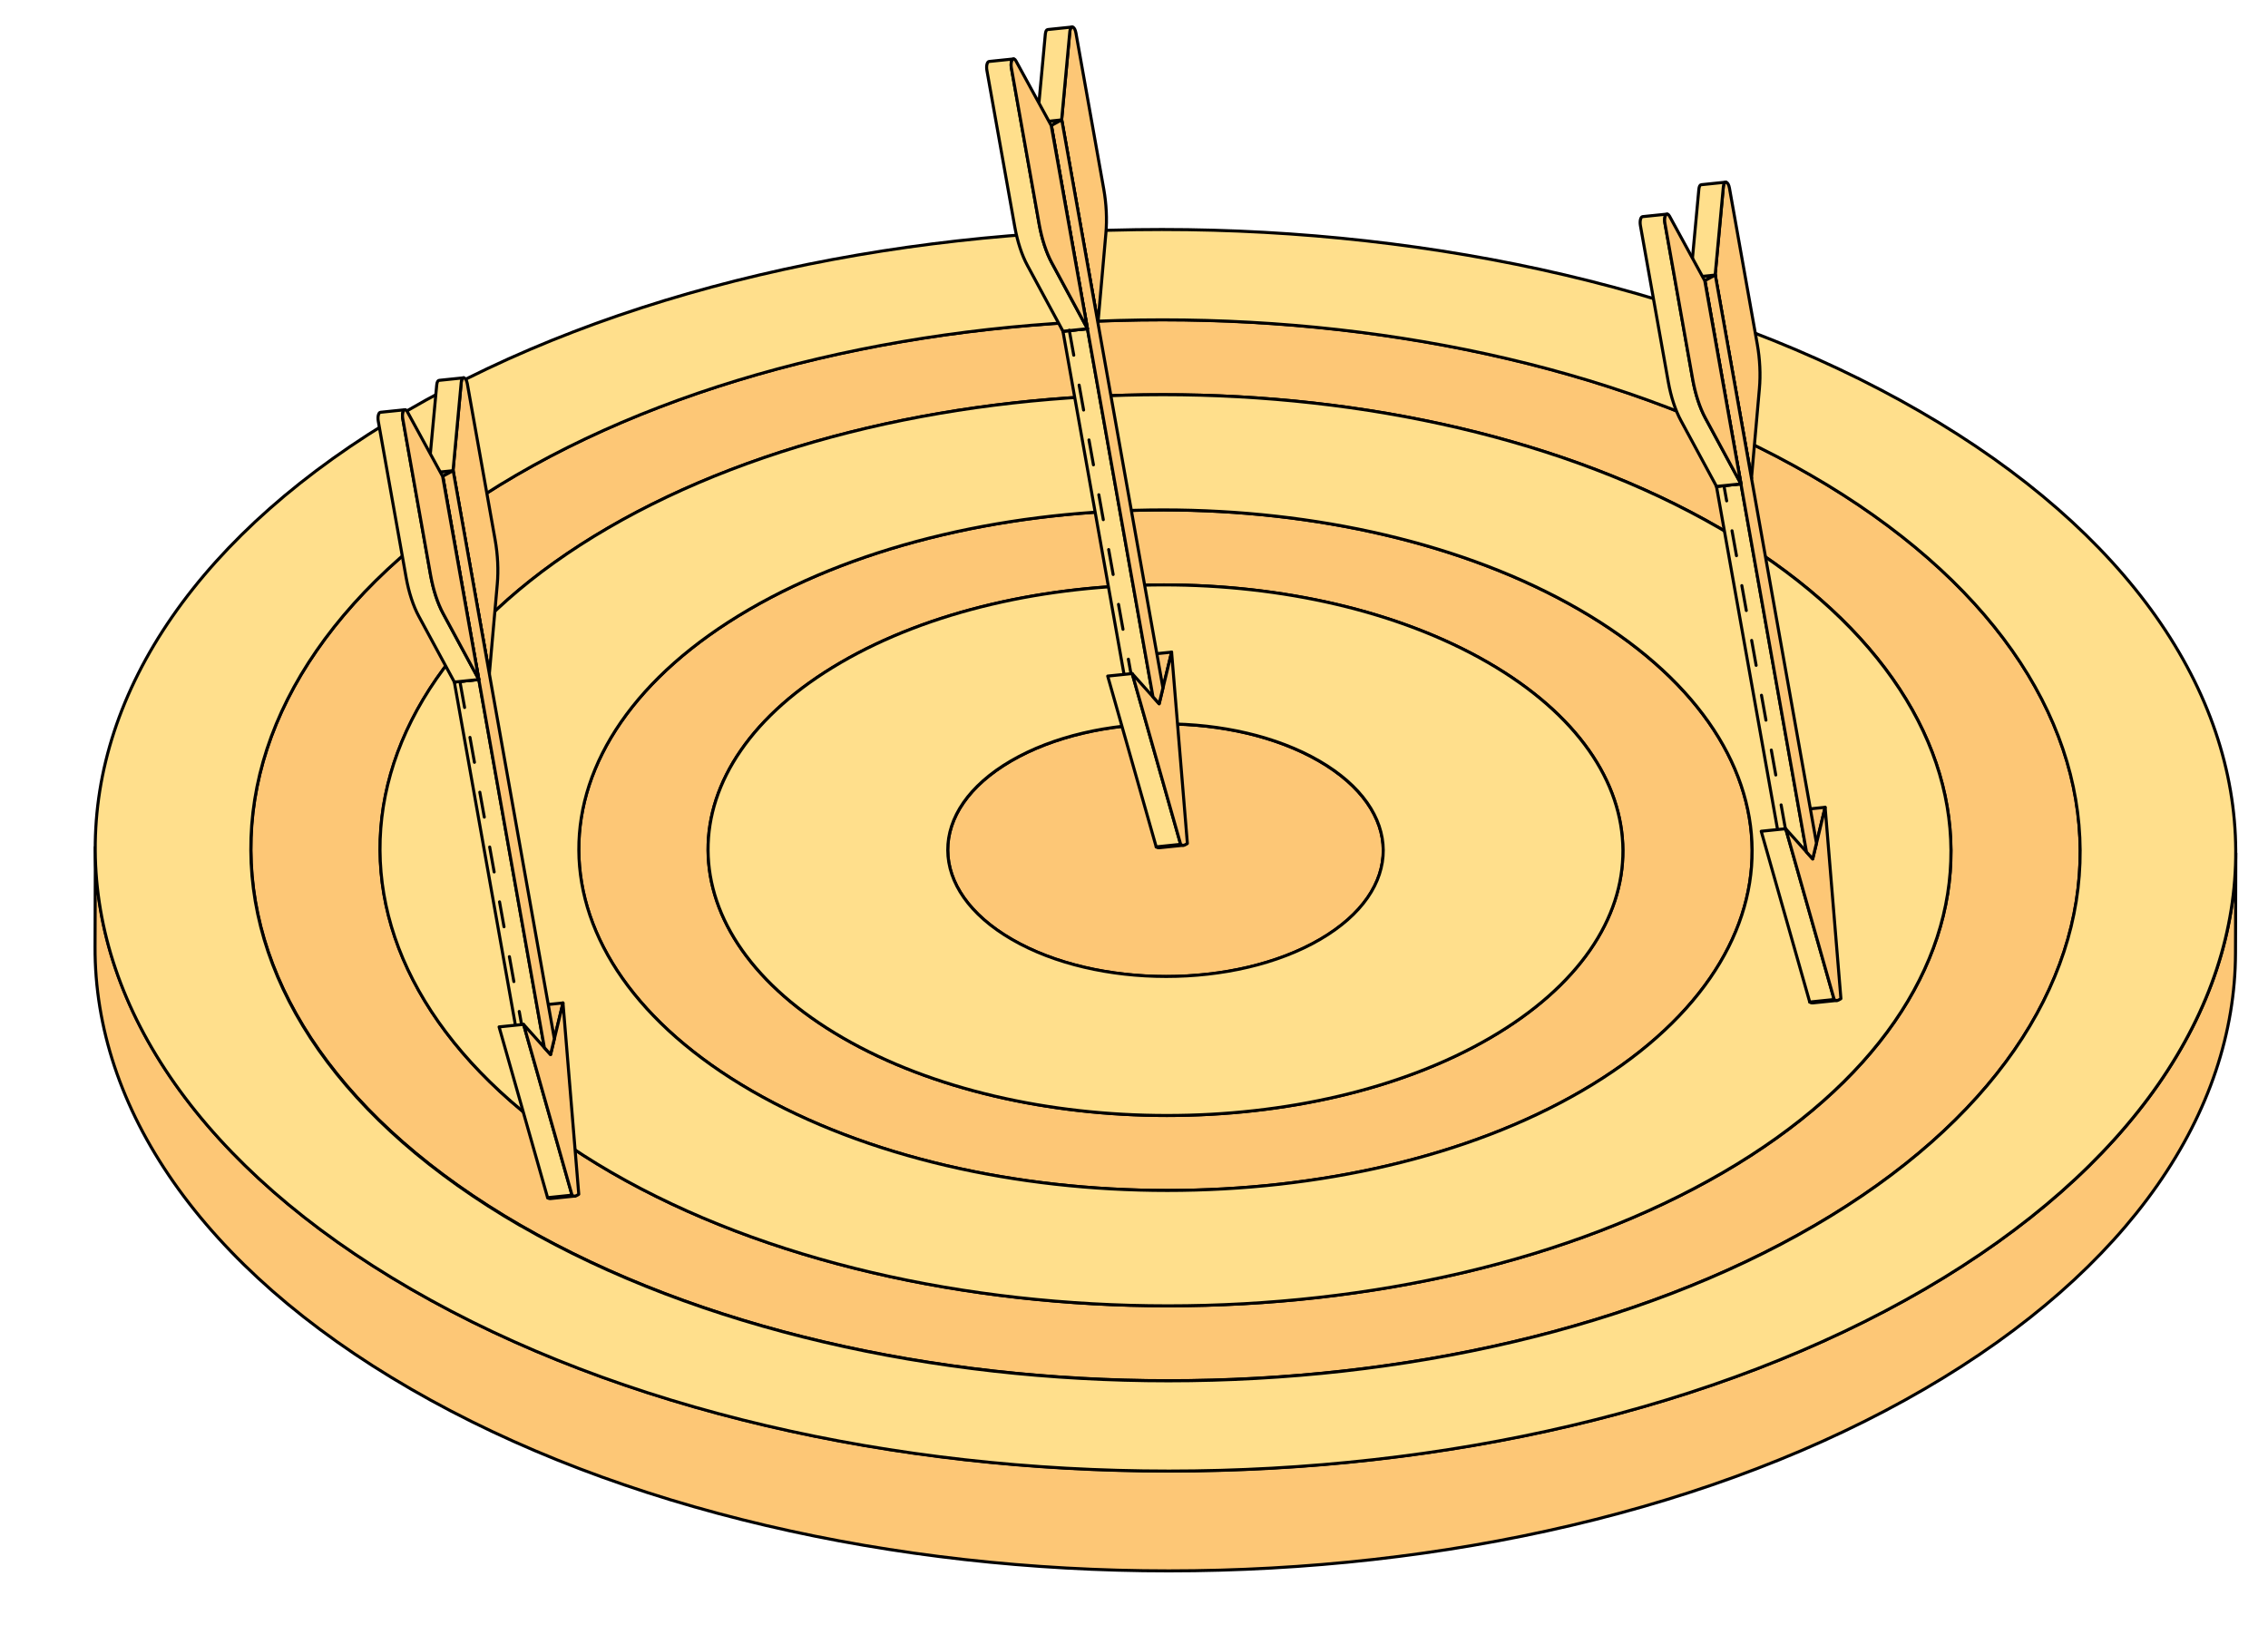
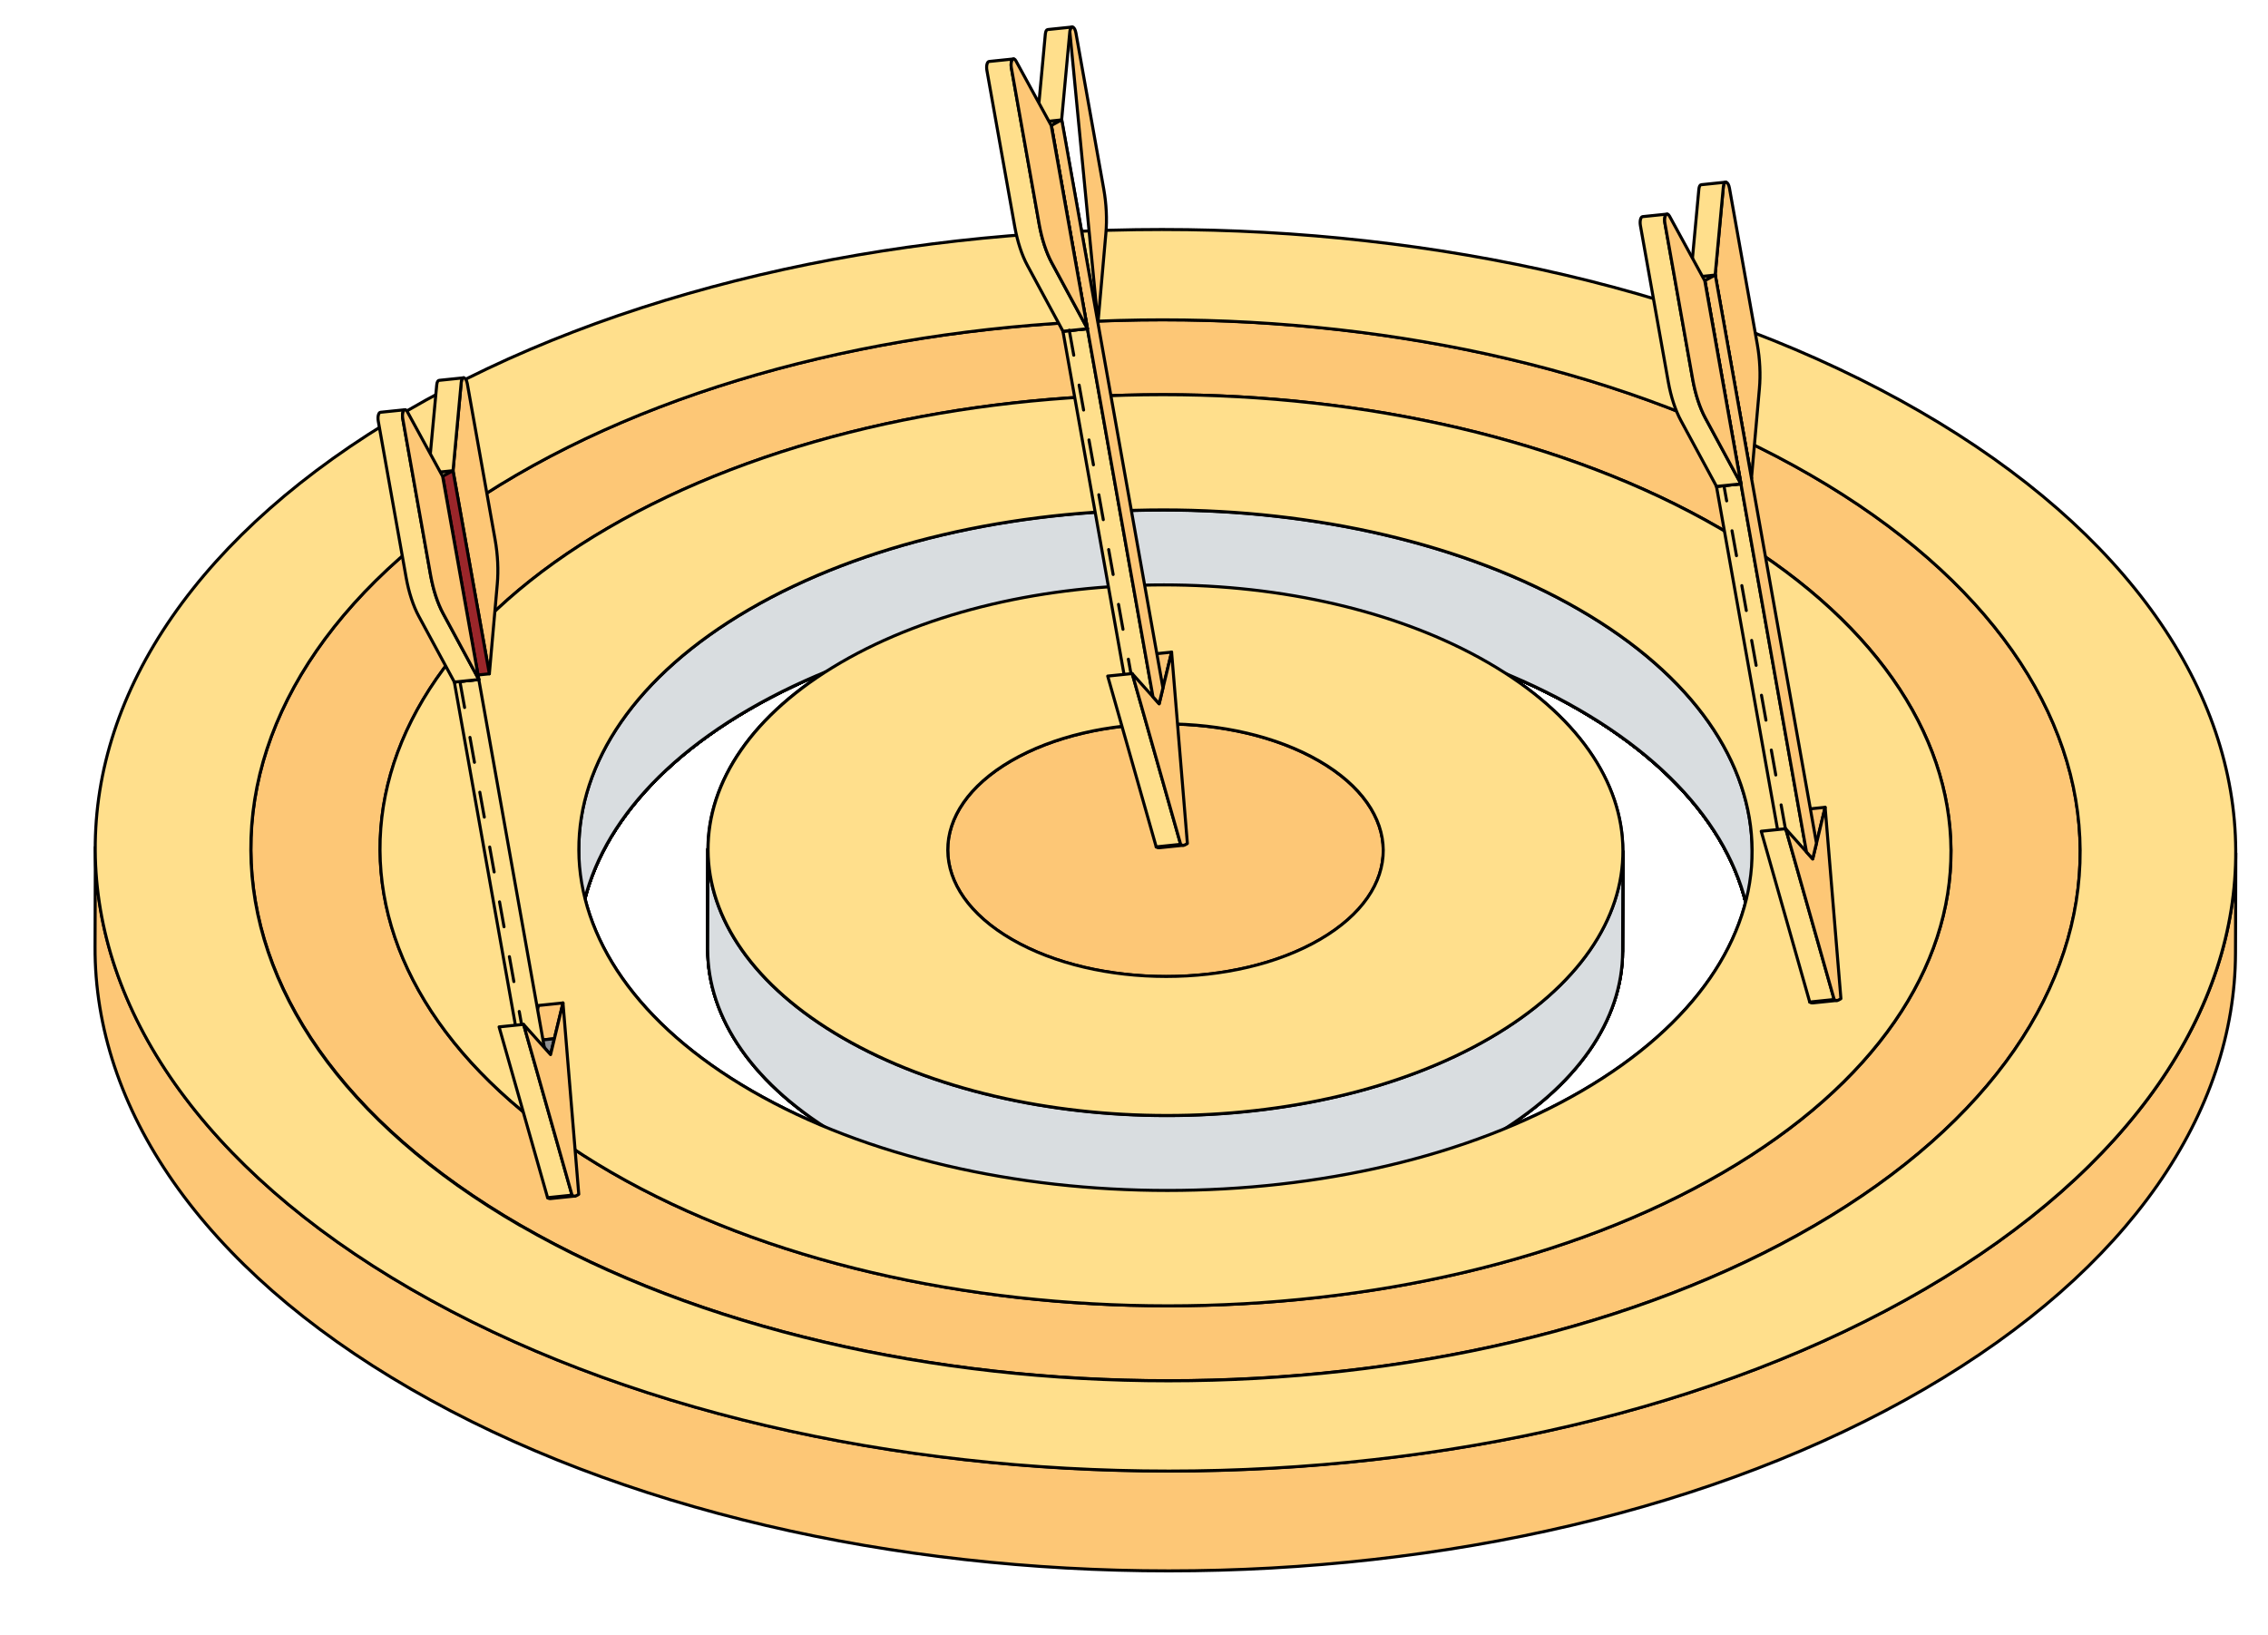
<svg xmlns="http://www.w3.org/2000/svg" width="448" height="323" viewBox="0 0 448 323" fill="none">
  <path d="M346.106 168.258L346.04 188.001C346.084 170.688 334.686 153.333 311.869 140.142C266.516 113.935 192.971 113.913 147.9 140.142C125.516 153.159 114.313 170.233 114.27 187.35L114.334 167.608C114.378 150.512 125.58 133.438 147.965 120.4C193.036 94.171 266.581 94.193 311.934 120.4C334.751 133.59 346.149 150.946 346.106 168.28V168.258Z" fill="#D9DDE0" stroke="black" stroke-width="0.6" stroke-miterlimit="10" stroke-linecap="round" stroke-linejoin="round" />
  <path d="M346.106 168.258L346.04 188.001C346.084 170.688 334.686 153.333 311.869 140.142C266.516 113.935 192.971 113.913 147.9 140.142C125.516 153.159 114.313 170.233 114.27 187.35L114.334 167.608C114.378 150.512 125.58 133.438 147.965 120.4C193.036 94.171 266.581 94.193 311.934 120.4C334.751 133.59 346.149 150.946 346.106 168.28V168.258Z" fill="#D9DDE0" stroke="black" stroke-width="0.6" stroke-miterlimit="10" stroke-linecap="round" stroke-linejoin="round" />
  <path d="M346.106 168.258L346.04 188.001C346.084 170.688 334.686 153.333 311.869 140.142C266.516 113.935 192.971 113.913 147.9 140.142C125.516 153.159 114.313 170.233 114.27 187.35L114.334 167.608C114.378 150.512 125.58 133.438 147.965 120.4C193.036 94.171 266.581 94.193 311.934 120.4C334.751 133.59 346.149 150.946 346.106 168.28V168.258Z" fill="#D9DDE0" stroke="black" stroke-width="0.6" stroke-miterlimit="10" stroke-linecap="round" stroke-linejoin="round" />
  <path d="M346.106 168.258L346.04 188.001C346.084 170.688 334.686 153.333 311.869 140.142C266.516 113.935 192.971 113.913 147.9 140.142C125.516 153.159 114.313 170.233 114.27 187.35L114.334 167.608C114.378 150.512 125.58 133.438 147.965 120.4C193.036 94.171 266.581 94.193 311.934 120.4C334.751 133.59 346.149 150.946 346.106 168.28V168.258Z" fill="#D9DDE0" stroke="black" stroke-width="0.6" stroke-miterlimit="10" stroke-linecap="round" stroke-linejoin="round" />
  <path d="M273.233 168.041L273.169 187.783C273.169 181.361 268.943 174.918 260.471 170.037C243.612 160.296 216.374 160.296 199.624 170.037C191.303 174.875 187.143 181.21 187.121 187.545L187.186 167.802C187.186 161.468 191.368 155.133 199.689 150.295C216.439 140.554 243.677 140.532 260.535 150.295C269.008 155.198 273.255 161.619 273.233 168.041Z" fill="#D9DDE0" stroke="black" stroke-width="0.6" stroke-miterlimit="10" stroke-linecap="round" stroke-linejoin="round" />
  <path d="M346.106 168.258L346.04 188.001C346.084 170.688 334.686 153.333 311.869 140.142C266.516 113.935 192.971 113.913 147.9 140.142C125.516 153.159 114.313 170.233 114.27 187.35L114.334 167.608C114.378 150.512 125.58 133.438 147.965 120.4C193.036 94.171 266.581 94.193 311.934 120.4C334.751 133.59 346.149 150.946 346.106 168.28V168.258Z" fill="#D9DDE0" stroke="black" stroke-width="0.6" stroke-miterlimit="10" stroke-linecap="round" stroke-linejoin="round" />
  <path d="M273.233 168.041L273.169 187.783C273.169 181.361 268.943 174.918 260.471 170.037C243.612 160.296 216.374 160.296 199.624 170.037C191.303 174.875 187.143 181.21 187.121 187.545L187.186 167.802C187.186 161.468 191.368 155.133 199.689 150.295C216.439 140.554 243.677 140.532 260.535 150.295C269.008 155.198 273.255 161.619 273.233 168.041Z" fill="#D9DDE0" stroke="black" stroke-width="0.6" stroke-miterlimit="10" stroke-linecap="round" stroke-linejoin="round" />
  <path d="M346.106 168.258L346.04 188.001C346.084 170.688 334.686 153.333 311.869 140.142C266.516 113.935 192.971 113.913 147.9 140.142C125.516 153.159 114.313 170.233 114.27 187.35L114.334 167.608C114.378 150.512 125.58 133.438 147.965 120.4C193.036 94.171 266.581 94.193 311.934 120.4C334.751 133.59 346.149 150.946 346.106 168.28V168.258Z" fill="#D9DDE0" stroke="black" stroke-width="0.6" stroke-miterlimit="10" stroke-linecap="round" stroke-linejoin="round" />
  <path d="M346.106 168.258L346.04 188.001C346.084 170.688 334.686 153.333 311.869 140.142C266.516 113.935 192.971 113.913 147.9 140.142C125.516 153.159 114.313 170.233 114.27 187.35L114.334 167.608C114.378 150.512 125.58 133.438 147.965 120.4C193.036 94.171 266.581 94.193 311.934 120.4C334.751 133.59 346.149 150.946 346.106 168.28V168.258Z" fill="#D9DDE0" stroke="black" stroke-width="0.6" stroke-miterlimit="10" stroke-linecap="round" stroke-linejoin="round" />
  <path d="M410.895 168.431L410.83 188.173C410.917 161.162 393.148 134.109 357.589 113.564C286.862 72.691 172.168 72.67 101.918 113.564C67.03 133.871 49.565 160.49 49.478 187.153L49.543 167.411C49.63 140.748 67.074 114.128 101.982 93.822C172.233 52.949 286.927 52.949 357.655 93.822C393.213 114.389 410.982 141.42 410.895 168.431Z" fill="#D9DDE0" stroke="black" stroke-width="0.6" stroke-miterlimit="10" stroke-linecap="round" stroke-linejoin="round" />
  <path d="M410.895 168.431L410.83 188.173C410.917 161.162 393.148 134.109 357.589 113.564C286.862 72.691 172.168 72.67 101.918 113.564C67.03 133.871 49.565 160.49 49.478 187.153L49.543 167.411C49.63 140.748 67.074 114.128 101.982 93.822C172.233 52.949 286.927 52.949 357.655 93.822C393.213 114.389 410.982 141.42 410.895 168.431Z" fill="#D9DDE0" stroke="black" stroke-width="0.6" stroke-miterlimit="10" stroke-linecap="round" stroke-linejoin="round" />
  <path d="M385.368 168.366L385.304 188.109C385.368 164.917 370.113 141.682 339.56 124.022C278.844 88.92 180.38 88.92 120.032 124.022C90.064 141.443 75.068 164.331 75.004 187.219L75.068 167.477C75.133 144.567 90.129 121.7 120.097 104.28C180.423 69.178 278.909 69.178 339.625 104.28C370.179 121.94 385.433 145.175 385.368 168.366Z" fill="#4A4749" stroke="black" stroke-width="0.6" stroke-miterlimit="10" stroke-linecap="round" stroke-linejoin="round" />
  <path d="M273.233 168.041L273.169 187.783C273.169 181.361 268.943 174.918 260.471 170.037C243.612 160.296 216.374 160.296 199.624 170.037C191.303 174.875 187.143 181.21 187.121 187.545L187.186 167.802C187.186 161.468 191.368 155.133 199.689 150.295C216.439 140.554 243.677 140.532 260.535 150.295C269.008 155.198 273.255 161.619 273.233 168.041Z" fill="#D9DDE0" stroke="black" stroke-width="0.6" stroke-miterlimit="10" stroke-linecap="round" stroke-linejoin="round" />
  <path d="M320.578 168.191L320.514 187.933C320.557 174.418 311.651 160.902 293.861 150.597C258.497 130.16 201.161 130.138 166.014 150.597C148.57 160.75 139.838 174.07 139.795 187.391L139.838 167.649C139.881 154.307 148.614 141.008 166.057 130.855C201.205 110.396 258.541 110.418 293.904 130.855C311.694 141.138 320.6 154.676 320.557 168.191H320.578Z" fill="#4A4749" stroke="black" stroke-width="0.6" stroke-miterlimit="10" stroke-linecap="round" stroke-linejoin="round" />
  <path d="M320.579 168.193L320.514 187.935C320.47 201.278 311.738 214.577 294.273 224.752C259.147 245.188 201.811 245.188 166.448 224.752C148.657 214.468 139.773 200.93 139.795 187.415L139.838 167.672C139.795 181.188 148.679 194.704 166.491 205.009C201.855 225.446 259.191 225.446 294.316 205.009C311.781 194.856 320.514 181.535 320.557 168.193H320.579Z" fill="#D9DDE0" stroke="black" stroke-width="0.6" stroke-miterlimit="10" stroke-linecap="round" stroke-linejoin="round" />
  <path d="M320.579 168.193L320.514 187.935C320.47 201.278 311.738 214.577 294.273 224.752C259.147 245.188 201.811 245.188 166.448 224.752C148.657 214.468 139.773 200.93 139.795 187.415L139.838 167.672C139.795 181.188 148.679 194.704 166.491 205.009C201.855 225.446 259.191 225.446 294.316 205.009C311.781 194.856 320.514 181.535 320.557 168.193H320.579Z" fill="#D9DDE0" stroke="black" stroke-width="0.6" stroke-miterlimit="10" stroke-linecap="round" stroke-linejoin="round" />
  <path d="M346.106 168.255L346.041 187.997C345.997 205.114 334.795 222.188 312.389 235.205C267.339 261.412 193.795 261.412 148.442 235.205C125.624 222.014 114.226 204.658 114.27 187.325L114.334 167.582C114.291 184.916 125.689 202.272 148.506 215.463C193.86 241.67 267.404 241.67 312.454 215.463C334.838 202.424 346.063 185.35 346.106 168.255Z" fill="#4A4749" stroke="black" stroke-width="0.6" stroke-miterlimit="10" stroke-linecap="round" stroke-linejoin="round" />
  <path d="M346.106 168.258L346.04 188.001C346.084 170.688 334.686 153.333 311.869 140.142C266.516 113.935 192.971 113.913 147.9 140.142C125.516 153.159 114.313 170.233 114.27 187.35L114.334 167.608C114.378 150.512 125.58 133.438 147.965 120.4C193.036 94.171 266.581 94.193 311.934 120.4C334.751 133.59 346.149 150.946 346.106 168.28V168.258Z" fill="#D9DDE0" stroke="black" stroke-width="0.6" stroke-miterlimit="10" stroke-linecap="round" stroke-linejoin="round" />
  <path d="M273.233 168.041L273.169 187.783C273.169 181.361 268.943 174.918 260.471 170.037C243.612 160.296 216.374 160.296 199.624 170.037C191.303 174.875 187.143 181.21 187.121 187.545L187.186 167.802C187.186 161.468 191.368 155.133 199.689 150.295C216.439 140.554 243.677 140.532 260.535 150.295C269.008 155.198 273.255 161.619 273.233 168.041Z" fill="#D9DDE0" stroke="black" stroke-width="0.6" stroke-miterlimit="10" stroke-linecap="round" stroke-linejoin="round" />
  <path d="M320.579 168.193L320.514 187.935C320.47 201.278 311.738 214.577 294.273 224.752C259.147 245.188 201.811 245.188 166.448 224.752C148.657 214.468 139.773 200.93 139.795 187.415L139.838 167.672C139.795 181.188 148.679 194.704 166.491 205.009C201.855 225.446 259.191 225.446 294.316 205.009C311.781 194.856 320.514 181.535 320.557 168.193H320.579Z" fill="#D9DDE0" stroke="black" stroke-width="0.6" stroke-miterlimit="10" stroke-linecap="round" stroke-linejoin="round" />
  <path d="M320.579 168.193L320.514 187.935C320.47 201.278 311.738 214.577 294.273 224.752C259.147 245.188 201.811 245.188 166.448 224.752C148.657 214.468 139.773 200.93 139.795 187.415L139.838 167.672C139.795 181.188 148.679 194.704 166.491 205.009C201.855 225.446 259.191 225.446 294.316 205.009C311.781 194.856 320.514 181.535 320.557 168.193H320.579Z" fill="#D9DDE0" stroke="black" stroke-width="0.6" stroke-miterlimit="10" stroke-linecap="round" stroke-linejoin="round" />
-   <path d="M320.579 168.193L320.514 187.935C320.47 201.278 311.738 214.577 294.273 224.752C259.147 245.188 201.811 245.188 166.448 224.752C148.657 214.468 139.773 200.93 139.795 187.415L139.838 167.672C139.795 181.188 148.679 194.704 166.491 205.009C201.855 225.446 259.191 225.446 294.316 205.009C311.781 194.856 320.514 181.535 320.557 168.193H320.579Z" fill="#D9DDE0" stroke="black" stroke-width="0.6" stroke-miterlimit="10" stroke-linecap="round" stroke-linejoin="round" />
  <path d="M273.232 168.04L273.167 187.782C273.167 194.139 268.985 200.474 260.664 205.312C243.935 215.053 216.676 215.053 199.839 205.312C191.345 200.409 187.119 193.987 187.141 187.544L187.206 167.802C187.206 174.223 191.41 180.645 199.904 185.548C216.741 195.289 244.001 195.289 260.729 185.548C269.05 180.71 273.21 174.375 273.232 168.019V168.04Z" fill="#D9363B" stroke="black" stroke-width="0.6" stroke-miterlimit="10" stroke-linecap="round" stroke-linejoin="round" />
  <path d="M260.555 150.294C277.392 160.035 277.501 175.829 260.729 185.569C244 195.31 216.762 195.31 199.904 185.569C183.045 175.829 182.98 160.035 199.709 150.294C216.459 140.553 243.697 140.531 260.555 150.294Z" fill="#FDC776" stroke="black" stroke-width="0.6" stroke-miterlimit="10" stroke-linecap="round" stroke-linejoin="round" />
-   <path d="M311.932 120.378C357.285 146.586 357.524 189.238 312.452 215.466C267.403 241.674 193.858 241.674 148.505 215.466C103.152 189.259 102.892 146.607 147.963 120.378C193.035 94.149 266.579 94.171 311.932 120.378ZM166.512 204.987C201.876 225.424 259.212 225.424 294.337 204.987C329.484 184.53 329.289 151.293 293.926 130.857C258.561 110.42 201.225 110.399 166.079 130.857C130.953 151.293 131.148 184.552 166.512 204.987Z" fill="#FDC776" stroke="black" stroke-width="0.6" stroke-miterlimit="10" stroke-linecap="round" stroke-linejoin="round" />
  <path d="M385.369 168.365L385.304 188.107C385.239 211.017 370.244 233.883 340.254 251.326C279.927 286.428 181.464 286.428 120.747 251.326C90.194 233.666 74.939 210.431 75.004 187.239L75.069 167.497C75.004 190.689 90.259 213.924 120.812 231.583C181.529 266.663 279.993 266.663 340.319 231.583C370.287 214.141 385.304 191.274 385.369 168.365Z" fill="#D9DDE0" stroke="black" stroke-width="0.6" stroke-miterlimit="10" stroke-linecap="round" stroke-linejoin="round" />
  <path d="M410.893 168.428L410.829 188.17C410.742 214.834 393.277 241.474 358.368 261.781C288.118 302.654 173.467 302.654 102.761 261.781C67.18 241.214 49.412 214.139 49.477 187.129L49.542 167.387C49.455 194.418 67.245 221.472 102.826 242.039C173.532 282.912 288.182 282.912 358.433 242.039C393.342 221.732 410.807 195.092 410.893 168.428Z" fill="#4A4749" stroke="black" stroke-width="0.6" stroke-miterlimit="10" stroke-linecap="round" stroke-linejoin="round" />
  <path d="M357.633 93.802C428.36 134.675 428.707 201.168 358.456 242.041C288.205 282.914 173.554 282.914 102.849 242.041C32.143 201.168 31.753 134.675 102.004 93.802C172.255 52.929 286.948 52.929 357.654 93.802H357.633ZM120.834 231.584C181.551 266.665 280.014 266.665 340.34 231.584C400.667 196.482 400.364 139.382 339.647 104.28C278.931 69.178 180.467 69.178 120.119 104.28C59.792 139.382 60.117 196.482 120.834 231.584Z" fill="#FDC776" stroke="black" stroke-width="0.6" stroke-miterlimit="10" stroke-linecap="round" stroke-linejoin="round" />
  <path d="M339.627 104.277C400.344 139.38 400.668 196.48 340.321 231.583C279.994 266.684 181.53 266.684 120.814 231.583C60.097 196.48 59.772 139.38 120.099 104.277C180.425 69.175 278.911 69.175 339.627 104.277ZM148.507 215.463C193.86 241.67 267.404 241.67 312.454 215.463C357.526 189.234 357.287 146.582 311.934 120.375C266.581 94.167 193.036 94.146 147.965 120.375C102.916 146.604 103.154 189.256 148.507 215.463Z" fill="#FFDF8C" stroke="black" stroke-width="0.6" stroke-miterlimit="10" stroke-linecap="round" stroke-linejoin="round" />
  <path d="M441.644 168.517L441.579 188.259C441.492 219.435 421.015 250.567 380.126 274.344C297.849 322.224 164.021 322.224 81.18 274.344C39.489 250.263 18.666 218.631 18.774 187.044L18.839 167.302C18.752 198.889 39.576 230.499 81.246 254.602C164.086 302.482 297.914 302.482 380.191 254.602C421.08 230.824 441.557 199.692 441.644 168.517Z" fill="#FDC776" stroke="black" stroke-width="0.6" stroke-miterlimit="10" stroke-linecap="round" stroke-linejoin="round" />
  <path d="M379.215 81.239C462.077 129.141 462.466 206.721 380.168 254.624C297.891 302.504 164.063 302.526 81.223 254.624C-1.596 206.743 -2.051 129.12 80.226 81.239C162.525 33.359 296.374 33.359 379.215 81.239ZM102.827 242.062C173.533 282.935 288.183 282.935 358.434 242.062C428.685 201.189 428.338 134.695 357.654 93.844C286.927 52.949 172.233 52.949 101.982 93.844C31.731 134.717 32.121 201.211 102.827 242.084V242.062Z" fill="#FFDF8C" stroke="black" stroke-width="0.6" stroke-miterlimit="10" stroke-linecap="round" stroke-linejoin="round" />
  <path d="M293.925 130.855C329.289 151.291 329.484 184.55 294.337 204.986C259.211 225.422 201.875 225.422 166.512 204.986C131.148 184.55 130.974 151.291 166.079 130.855C201.225 110.397 258.562 110.418 293.925 130.855ZM199.904 185.548C216.74 195.288 244 195.288 260.728 185.548C277.478 175.807 277.392 160.013 260.555 150.272C243.697 140.531 216.459 140.531 199.708 150.272C182.98 160.013 183.045 175.807 199.904 185.548Z" fill="#FFDF8C" stroke="black" stroke-width="0.6" stroke-miterlimit="10" stroke-linecap="round" stroke-linejoin="round" />
  <path d="M228.385 167.26L233.221 166.76C233.295 166.816 233.379 166.852 233.452 166.88C233.572 166.927 233.684 166.945 233.804 166.936L228.967 167.436C228.847 167.445 228.736 167.436 228.616 167.389C228.542 167.362 228.459 167.315 228.385 167.269V167.26Z" fill="#B8B9BA" stroke="black" stroke-width="0.6" stroke-miterlimit="10" stroke-linecap="round" stroke-linejoin="round" />
  <path d="M226.592 129.3L231.428 128.8L229.718 135.864L224.881 136.364L226.592 129.3Z" fill="#FDC776" stroke="black" stroke-width="0.6" stroke-miterlimit="10" stroke-linecap="round" stroke-linejoin="round" />
  <path d="M224.879 136.364L229.716 135.865L228.967 138.984L224.131 139.485L224.879 136.364Z" fill="#8F8F90" stroke="black" stroke-width="0.6" stroke-miterlimit="10" stroke-linecap="round" stroke-linejoin="round" />
  <path d="M222.91 138.125L227.746 137.624L228.967 138.985L224.131 139.485L222.91 138.125Z" fill="#604F35" stroke="black" stroke-width="0.6" stroke-miterlimit="10" stroke-linecap="round" stroke-linejoin="round" />
  <path d="M209.963 65.415L214.8 64.915L227.746 137.622L222.91 138.123L209.963 65.415Z" fill="#FFDF8C" stroke="black" stroke-width="0.6" stroke-miterlimit="10" stroke-linecap="round" stroke-linejoin="round" />
  <path d="M218.805 133.53L223.642 133.03L233.213 166.76L228.386 167.259L218.805 133.53Z" fill="#FFDF8C" stroke="black" stroke-width="0.6" stroke-miterlimit="10" stroke-linecap="round" stroke-linejoin="round" />
  <path d="M231.427 128.8L234.544 166.584L234.451 166.659L234.072 166.862C233.869 166.973 233.665 166.973 233.453 166.899C233.369 166.871 233.295 166.825 233.222 166.779L223.65 133.049L227.756 137.642L228.977 139.003L229.726 135.882L231.427 128.819V128.8Z" fill="#FDC776" stroke="black" stroke-width="0.6" stroke-miterlimit="10" stroke-linecap="round" stroke-linejoin="round" />
-   <path d="M211.924 5.355C212.165 5.447 212.405 5.836 212.525 6.484L218.028 37.362C218.546 40.278 218.694 43.343 218.444 46.102L216.882 63.786L209.705 23.668L211.323 6.225C211.388 5.522 211.647 5.244 211.924 5.346V5.355Z" fill="#FDC776" stroke="black" stroke-width="0.6" stroke-miterlimit="10" stroke-linecap="round" stroke-linejoin="round" />
+   <path d="M211.924 5.355C212.165 5.447 212.405 5.836 212.525 6.484L218.028 37.362C218.546 40.278 218.694 43.343 218.444 46.102L216.882 63.786L211.323 6.225C211.388 5.522 211.647 5.244 211.924 5.346V5.355Z" fill="#FDC776" stroke="black" stroke-width="0.6" stroke-miterlimit="10" stroke-linecap="round" stroke-linejoin="round" />
  <path d="M204.867 24.178L209.694 23.678L216.88 63.796L212.043 64.295L204.867 24.178Z" fill="#9A262A" stroke="black" stroke-width="0.6" stroke-miterlimit="10" stroke-linecap="round" stroke-linejoin="round" />
  <path d="M204.896 24.16L209.733 23.66L207.68 24.78L202.844 25.28L204.896 24.16Z" fill="#FFDF8C" stroke="black" stroke-width="0.6" stroke-miterlimit="10" stroke-linecap="round" stroke-linejoin="round" />
  <path d="M206.948 5.836C206.726 5.854 206.541 6.15 206.485 6.734L204.867 24.177L209.704 23.677L211.322 6.234C211.377 5.65 211.572 5.363 211.784 5.336L206.948 5.836Z" fill="#FFDF8C" stroke="black" stroke-width="0.6" stroke-miterlimit="10" stroke-linecap="round" stroke-linejoin="round" />
  <path d="M209.733 23.66L216.881 63.796L229.717 135.865L228.968 138.985L227.747 137.624L214.801 64.916L207.68 24.78L209.733 23.66Z" fill="#FDC776" stroke="black" stroke-width="0.6" stroke-miterlimit="10" stroke-linecap="round" stroke-linejoin="round" />
  <path d="M202.844 25.279L207.68 24.779L214.801 64.915L209.964 65.415L202.844 25.279Z" fill="#836C48" stroke="black" stroke-width="0.6" stroke-miterlimit="10" stroke-linecap="round" stroke-linejoin="round" />
  <path d="M207.773 51.916C206.673 49.879 205.803 47.213 205.276 44.296L199.783 13.428C199.607 12.447 199.866 11.678 200.208 11.641L195.372 12.141C195.02 12.178 194.77 12.947 194.947 13.928L200.448 44.796C200.976 47.722 201.845 50.389 202.946 52.425L209.974 65.425L214.81 64.924L207.782 51.925L207.773 51.916Z" fill="#FFDF8C" stroke="black" stroke-width="0.6" stroke-miterlimit="10" stroke-linecap="round" stroke-linejoin="round" />
  <path d="M200.335 11.651C200.446 11.697 200.567 11.809 200.677 12.021L207.65 24.798L214.799 64.916L207.77 51.917C206.67 49.88 205.801 47.214 205.274 44.297L199.78 13.429C199.586 12.336 199.929 11.503 200.335 11.66V11.651Z" fill="#FDC776" stroke="black" stroke-width="0.6" stroke-miterlimit="10" stroke-linecap="round" stroke-linejoin="round" />
  <path d="M357.477 197.905L362.313 197.406C362.387 197.461 362.47 197.498 362.544 197.526C362.664 197.572 362.776 197.59 362.896 197.581L358.059 198.081C357.939 198.091 357.828 198.081 357.708 198.035C357.634 198.007 357.551 197.961 357.477 197.915V197.905Z" fill="#B8B9BA" stroke="black" stroke-width="0.6" stroke-miterlimit="10" stroke-linecap="round" stroke-linejoin="round" />
  <path d="M355.681 159.946L360.518 159.445L358.807 166.51L353.971 167.01L355.681 159.946Z" fill="#FDC776" stroke="black" stroke-width="0.6" stroke-miterlimit="10" stroke-linecap="round" stroke-linejoin="round" />
  <path d="M353.972 167.01L358.808 166.51L358.059 169.63L353.223 170.13L353.972 167.01Z" fill="#8F8F90" stroke="black" stroke-width="0.6" stroke-miterlimit="10" stroke-linecap="round" stroke-linejoin="round" />
  <path d="M352.002 168.77L356.838 168.27L358.059 169.631L353.223 170.131L352.002 168.77Z" fill="#604F35" stroke="black" stroke-width="0.6" stroke-miterlimit="10" stroke-linecap="round" stroke-linejoin="round" />
  <path d="M339.055 96.06L343.892 95.561L356.839 168.268L352.002 168.769L339.055 96.06Z" fill="#FFDF8C" stroke="black" stroke-width="0.6" stroke-miterlimit="10" stroke-linecap="round" stroke-linejoin="round" />
  <path d="M347.896 164.176L352.733 163.676L362.304 197.405L357.477 197.905L347.896 164.176Z" fill="#FFDF8C" stroke="black" stroke-width="0.6" stroke-miterlimit="10" stroke-linecap="round" stroke-linejoin="round" />
  <path d="M360.52 159.445L363.636 197.23L363.543 197.304L363.165 197.508C362.961 197.619 362.757 197.619 362.545 197.545C362.462 197.517 362.387 197.471 362.314 197.424L352.742 163.695L356.848 168.288L358.069 169.648L358.818 166.528L360.52 159.464V159.445Z" fill="#FDC776" stroke="black" stroke-width="0.6" stroke-miterlimit="10" stroke-linecap="round" stroke-linejoin="round" />
  <path d="M341.016 36.001C341.257 36.093 341.497 36.482 341.617 37.13L347.12 68.008C347.638 70.924 347.786 73.989 347.536 76.748L345.973 94.432L338.797 54.314L340.415 36.871C340.48 36.167 340.739 35.889 341.016 35.991V36.001Z" fill="#FDC776" stroke="black" stroke-width="0.6" stroke-miterlimit="10" stroke-linecap="round" stroke-linejoin="round" />
  <path d="M333.959 54.824L338.787 54.324L345.972 94.442L341.135 94.941L333.959 54.824Z" fill="#9A262A" stroke="black" stroke-width="0.6" stroke-miterlimit="10" stroke-linecap="round" stroke-linejoin="round" />
  <path d="M333.988 54.806L338.825 54.305L336.772 55.426L331.936 55.926L333.988 54.806Z" fill="#FFDF8C" stroke="black" stroke-width="0.6" stroke-miterlimit="10" stroke-linecap="round" stroke-linejoin="round" />
  <path d="M336.04 36.481C335.818 36.5 335.633 36.796 335.577 37.379L333.959 54.823L338.796 54.323L340.414 36.879C340.47 36.296 340.664 36.009 340.876 35.981L336.04 36.481Z" fill="#FFDF8C" stroke="black" stroke-width="0.6" stroke-miterlimit="10" stroke-linecap="round" stroke-linejoin="round" />
  <path d="M338.823 54.305L345.971 94.442L358.807 166.511L358.058 169.631L356.837 168.27L343.891 95.562L336.77 55.426L338.823 54.305Z" fill="#FDC776" stroke="black" stroke-width="0.6" stroke-miterlimit="10" stroke-linecap="round" stroke-linejoin="round" />
  <path d="M331.936 55.924L336.772 55.425L343.893 95.561L339.056 96.061L331.936 55.924Z" fill="#836C48" stroke="black" stroke-width="0.6" stroke-miterlimit="10" stroke-linecap="round" stroke-linejoin="round" />
  <path d="M336.863 82.562C335.762 80.525 334.893 77.859 334.365 74.942L328.873 44.074C328.697 43.092 328.956 42.324 329.298 42.287L324.462 42.787C324.11 42.824 323.861 43.592 324.036 44.574L329.538 75.442C330.066 78.368 330.935 81.034 332.035 83.071L339.063 96.07L343.9 95.57L336.872 82.571L336.863 82.562Z" fill="#FFDF8C" stroke="black" stroke-width="0.6" stroke-miterlimit="10" stroke-linecap="round" stroke-linejoin="round" />
  <path d="M329.427 42.297C329.538 42.343 329.658 42.454 329.769 42.667L336.742 55.444L343.891 95.561L336.862 82.562C335.762 80.526 334.893 77.859 334.365 74.943L328.872 44.074C328.678 42.982 329.02 42.149 329.427 42.306V42.297Z" fill="#FDC776" stroke="black" stroke-width="0.6" stroke-miterlimit="10" stroke-linecap="round" stroke-linejoin="round" />
  <path d="M108.166 236.546L113.002 236.046C113.076 236.102 113.16 236.138 113.233 236.166C113.353 236.213 113.465 236.231 113.585 236.222L108.748 236.721C108.628 236.731 108.517 236.721 108.397 236.675C108.323 236.648 108.24 236.601 108.166 236.555V236.546Z" fill="#B8B9BA" stroke="black" stroke-width="0.6" stroke-miterlimit="10" stroke-linecap="round" stroke-linejoin="round" />
  <path d="M106.371 198.586L111.207 198.086L109.497 205.15L104.66 205.65L106.371 198.586Z" fill="#FDC776" stroke="black" stroke-width="0.6" stroke-miterlimit="10" stroke-linecap="round" stroke-linejoin="round" />
  <path d="M104.661 205.65L109.498 205.15L108.749 208.27L103.912 208.77L104.661 205.65Z" fill="#8F8F90" stroke="black" stroke-width="0.6" stroke-miterlimit="10" stroke-linecap="round" stroke-linejoin="round" />
  <path d="M102.691 207.411L107.527 206.91L108.748 208.271L103.912 208.771L102.691 207.411Z" fill="#604F35" stroke="black" stroke-width="0.6" stroke-miterlimit="10" stroke-linecap="round" stroke-linejoin="round" />
  <path d="M89.744 134.701L94.581 134.201L107.527 206.909L102.691 207.409L89.744 134.701Z" fill="#FFDF8C" stroke="black" stroke-width="0.6" stroke-miterlimit="10" stroke-linecap="round" stroke-linejoin="round" />
  <path d="M98.586 202.816L103.422 202.316L112.993 236.046L108.167 236.545L98.586 202.816Z" fill="#FFDF8C" stroke="black" stroke-width="0.6" stroke-miterlimit="10" stroke-linecap="round" stroke-linejoin="round" />
  <path d="M111.207 198.086L114.324 235.87L114.231 235.944L113.852 236.148C113.648 236.259 113.445 236.259 113.232 236.185C113.149 236.157 113.075 236.111 113.001 236.065L103.43 202.335L107.536 206.928L108.756 208.288L109.505 205.168L111.207 198.104V198.086Z" fill="#FDC776" stroke="black" stroke-width="0.6" stroke-miterlimit="10" stroke-linecap="round" stroke-linejoin="round" />
  <path d="M91.706 74.641C91.946 74.733 92.186 75.122 92.307 75.771L97.81 106.648C98.327 109.565 98.475 112.629 98.226 115.388L96.663 133.072L89.486 92.954L91.105 75.511C91.169 74.808 91.429 74.53 91.706 74.631V74.641Z" fill="#FDC776" stroke="black" stroke-width="0.6" stroke-miterlimit="10" stroke-linecap="round" stroke-linejoin="round" />
  <path d="M84.648 93.464L89.476 92.964L96.661 133.082L91.825 133.581L84.648 93.464Z" fill="#9A262A" stroke="black" stroke-width="0.6" stroke-miterlimit="10" stroke-linecap="round" stroke-linejoin="round" />
  <path d="M84.678 93.446L89.514 92.945L87.461 94.066L82.625 94.566L84.678 93.446Z" fill="#FFDF8C" stroke="black" stroke-width="0.6" stroke-miterlimit="10" stroke-linecap="round" stroke-linejoin="round" />
  <path d="M86.729 75.121C86.508 75.14 86.323 75.436 86.267 76.02L84.648 93.463L89.485 92.963L91.104 75.52C91.159 74.936 91.353 74.649 91.566 74.621L86.729 75.121Z" fill="#FFDF8C" stroke="black" stroke-width="0.6" stroke-miterlimit="10" stroke-linecap="round" stroke-linejoin="round" />
-   <path d="M89.514 92.945L96.662 133.082L109.498 205.151L108.749 208.271L107.528 206.91L94.582 134.202L87.461 94.066L89.514 92.945Z" fill="#FDC776" stroke="black" stroke-width="0.6" stroke-miterlimit="10" stroke-linecap="round" stroke-linejoin="round" />
  <path d="M82.625 94.565L87.461 94.065L94.582 134.201L89.746 134.701L82.625 94.565Z" fill="#836C48" stroke="black" stroke-width="0.6" stroke-miterlimit="10" stroke-linecap="round" stroke-linejoin="round" />
  <path d="M87.552 121.203C86.451 119.165 85.582 116.499 85.055 113.582L79.562 82.714C79.387 81.733 79.645 80.964 79.988 80.927L75.151 81.427C74.8 81.464 74.55 82.232 74.726 83.214L80.228 114.082C80.755 117.008 81.624 119.675 82.725 121.711L89.753 134.71L94.59 134.21L87.562 121.211L87.552 121.203Z" fill="#FFDF8C" stroke="black" stroke-width="0.6" stroke-miterlimit="10" stroke-linecap="round" stroke-linejoin="round" />
  <path d="M80.117 80.937C80.228 80.983 80.348 81.094 80.459 81.308L87.431 94.085L94.58 134.202L87.552 121.203C86.451 119.166 85.582 116.5 85.055 113.583L79.562 82.714C79.368 81.622 79.71 80.788 80.117 80.947V80.937Z" fill="#FDC776" stroke="black" stroke-width="0.6" stroke-miterlimit="10" stroke-linecap="round" stroke-linejoin="round" />
  <path d="M352.709 163.89L340.582 96.212" stroke="black" stroke-width="0.6" stroke-miterlimit="10" stroke-linecap="round" stroke-linejoin="round" stroke-dasharray="5 6" />
  <path d="M211.215 65.234L223.357 132.806" stroke="black" stroke-width="0.6" stroke-miterlimit="10" stroke-linecap="round" stroke-linejoin="round" stroke-dasharray="5 6" />
  <path d="M90.885 134.811L103.016 202.272" stroke="black" stroke-width="0.6" stroke-miterlimit="10" stroke-linecap="round" stroke-linejoin="round" stroke-dasharray="5 6" />
</svg>